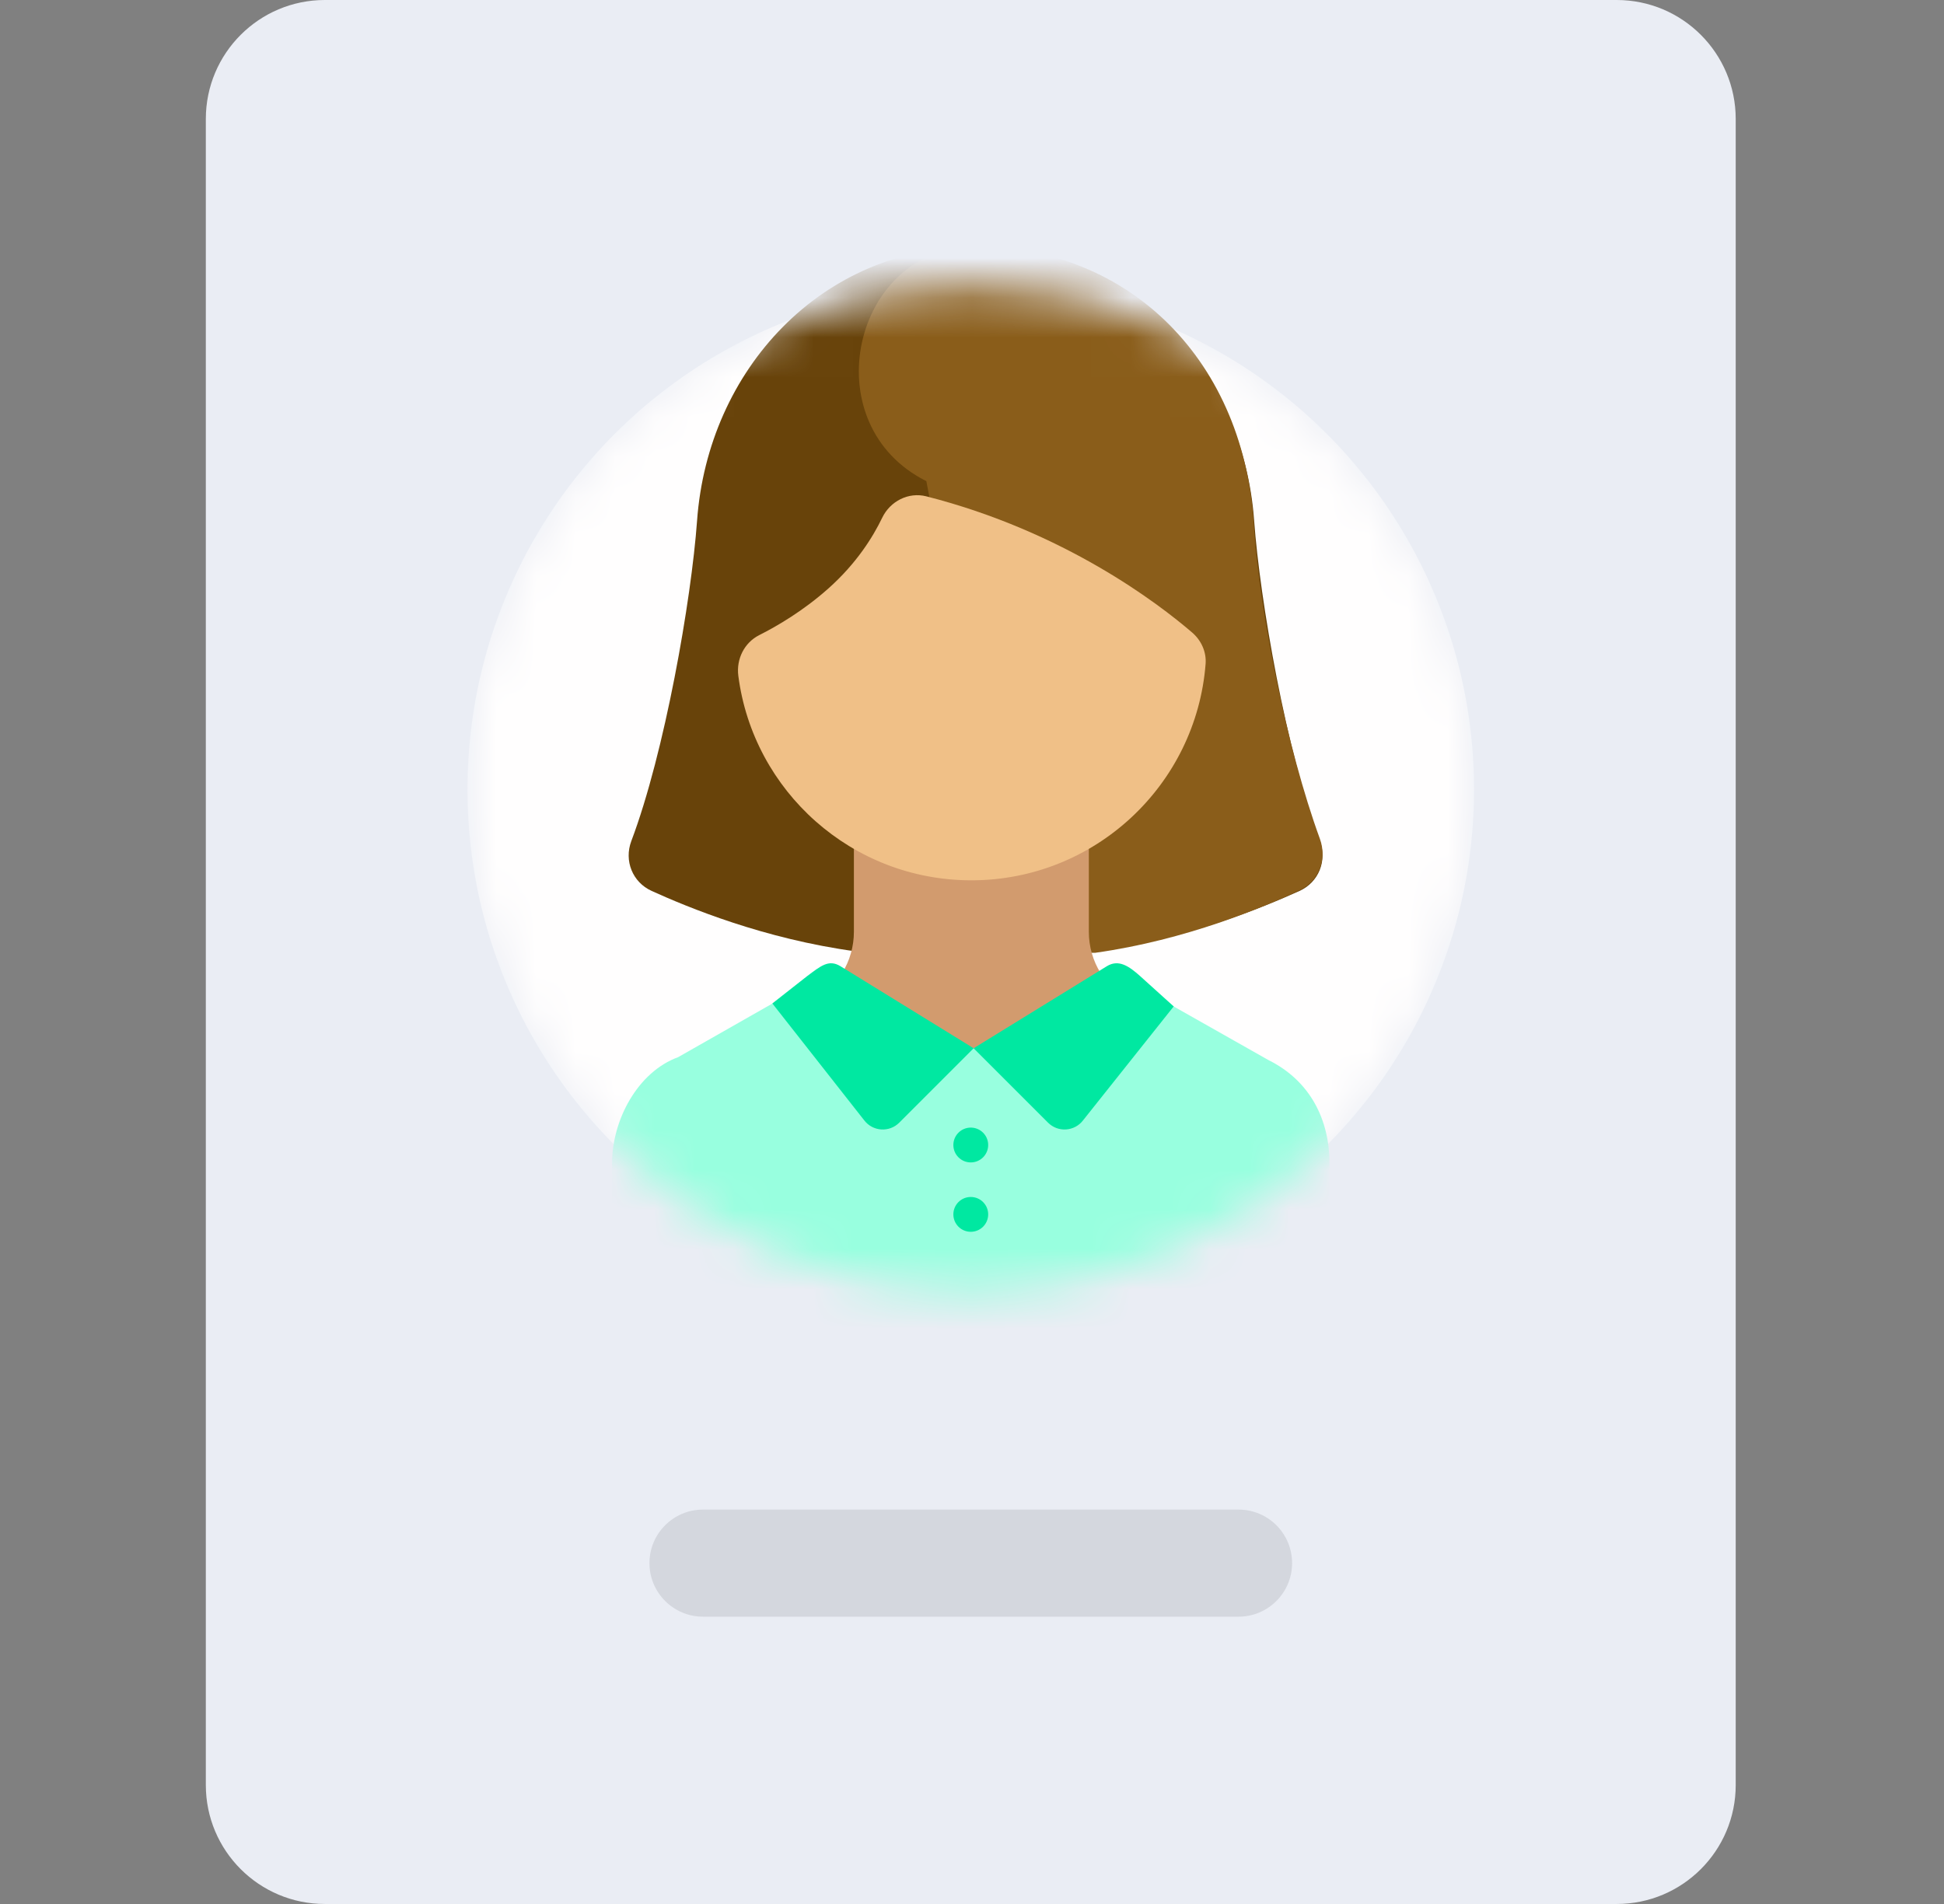
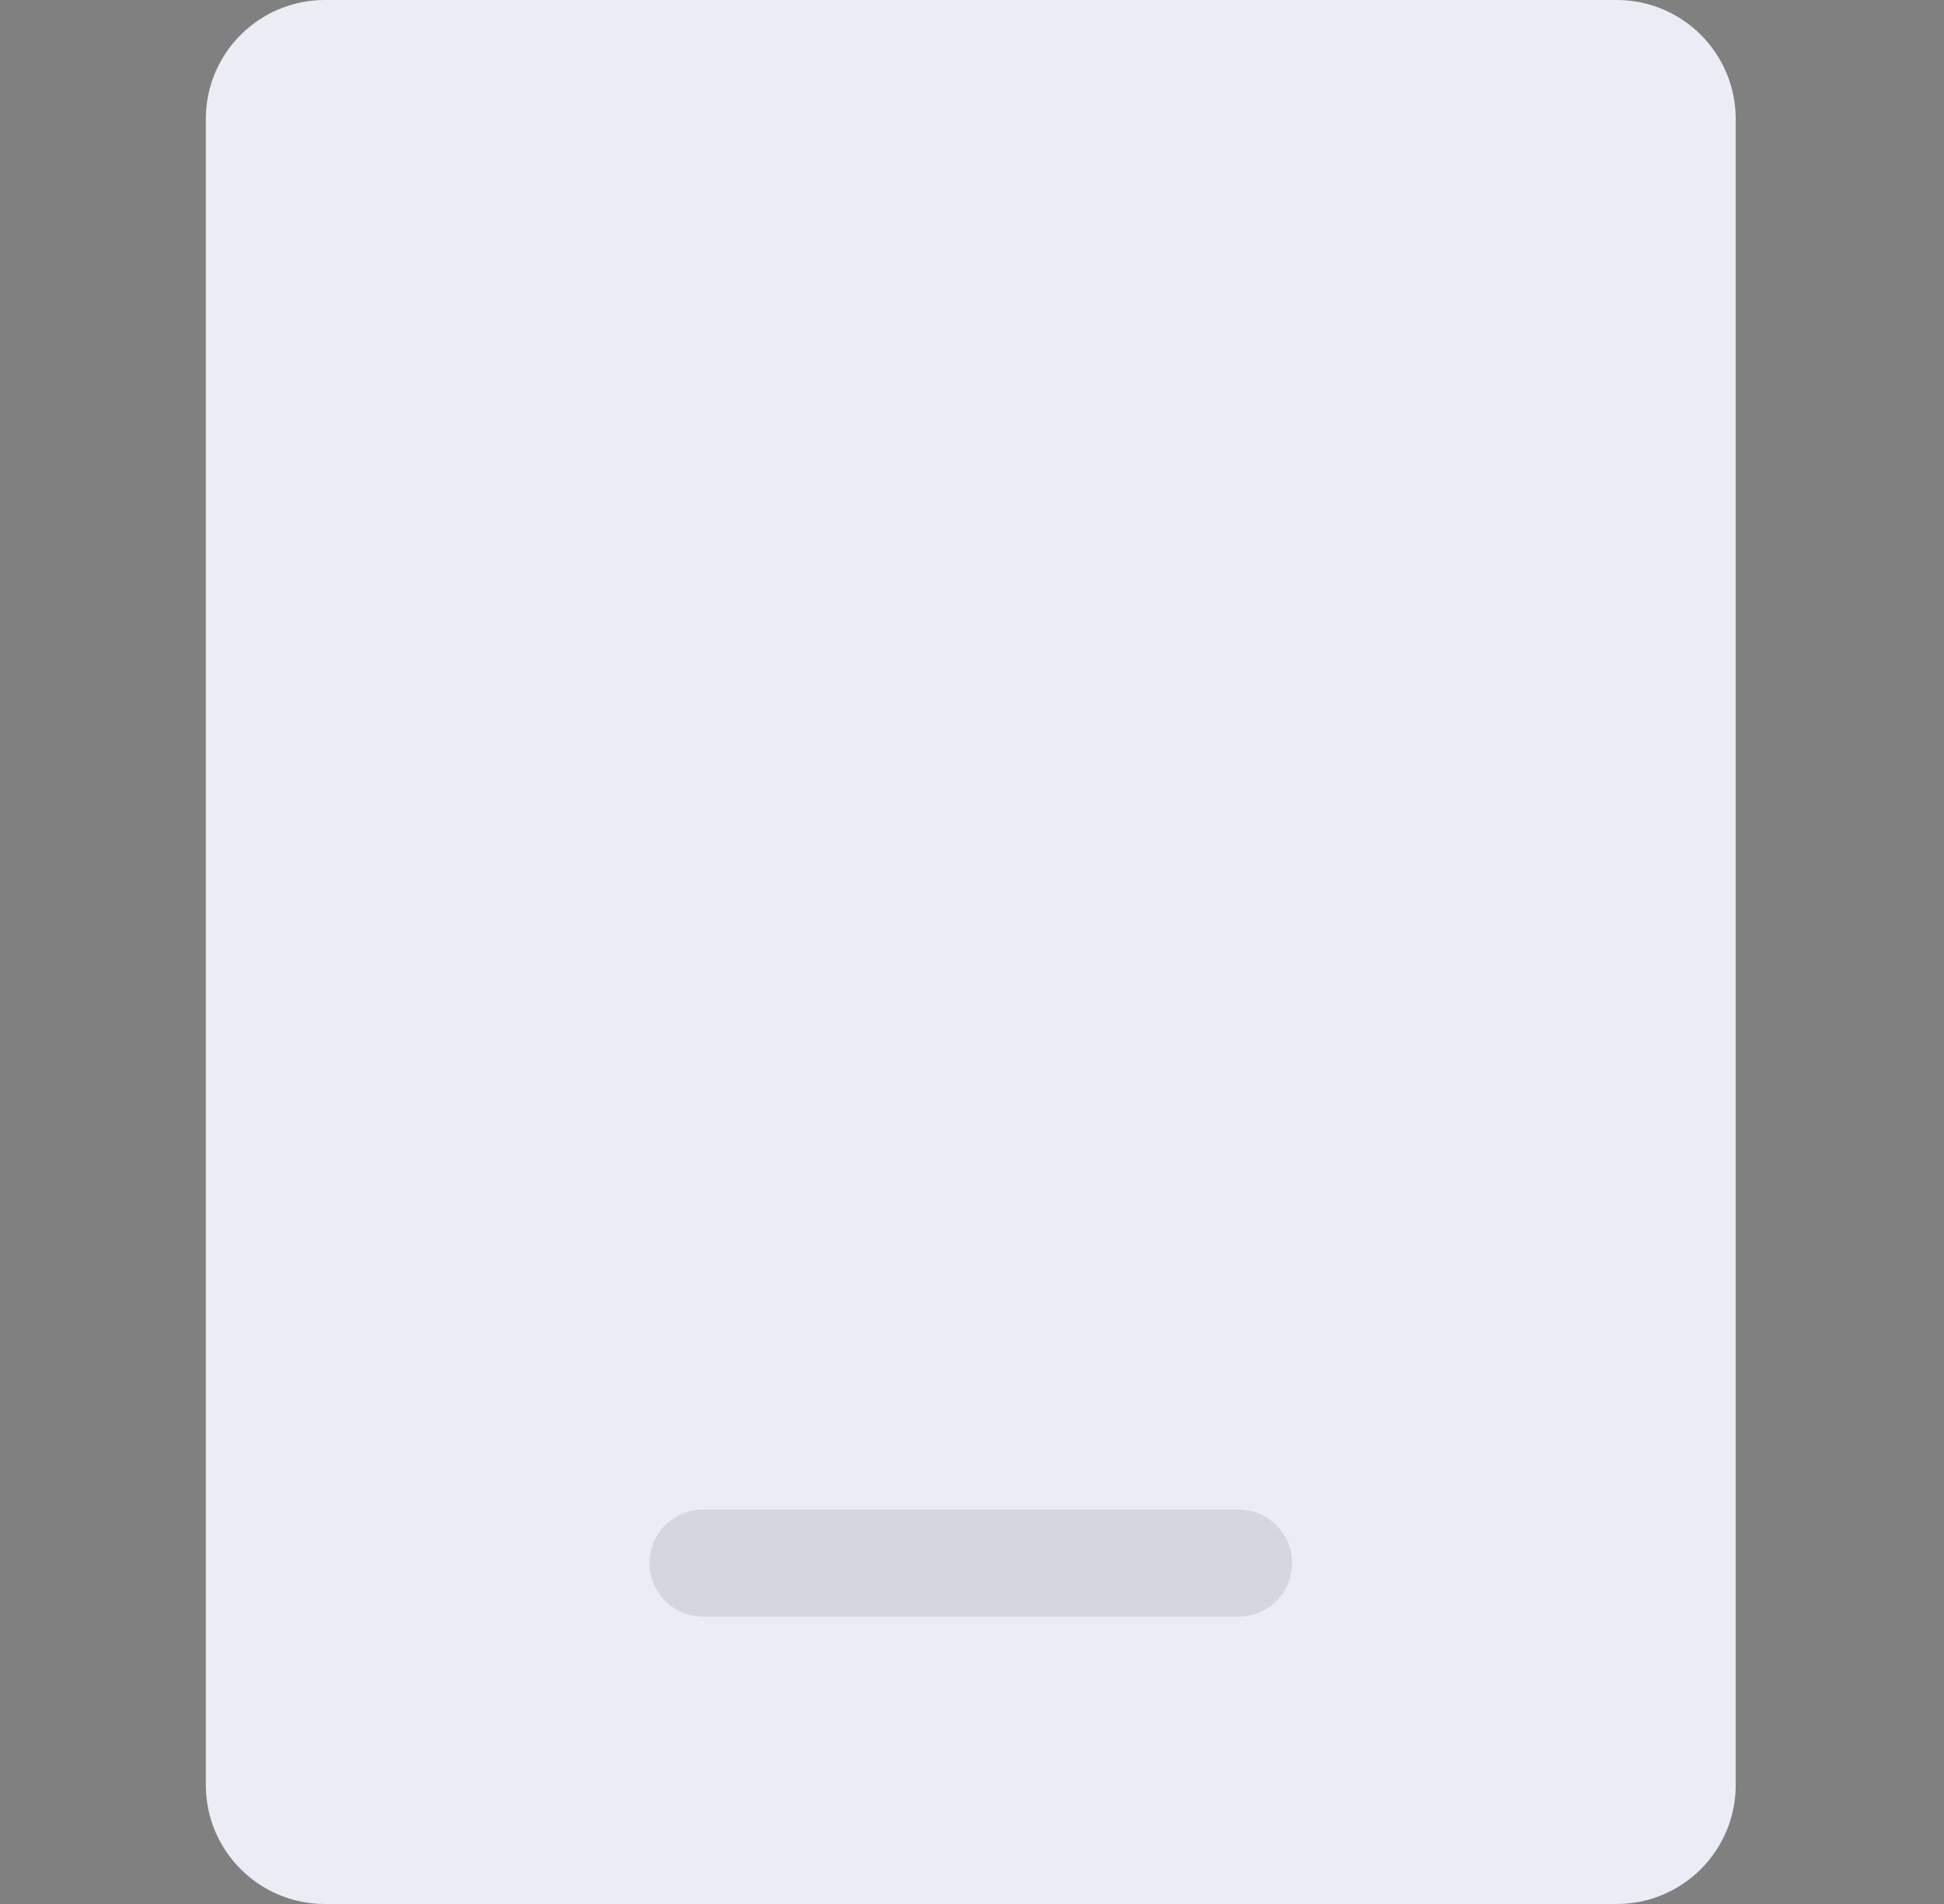
<svg xmlns="http://www.w3.org/2000/svg" width="49" height="48" viewBox="0 0 49 48" fill="none">
  <rect x="0" y="0" width="49" height="48" fill="#808080" stroke="none" />
  <path d="M43.75 3C43.75 1.343 42.407 0 40.75 0H8.188C6.531 0 5.188 1.343 5.188 3V45C5.188 46.657 6.531 48 8.188 48H40.75C42.407 48 43.75 46.657 43.75 45V3Z" fill="#EAEDF4" />
  <path d="M17.72 40.757H31.218C31.963 40.757 32.568 40.153 32.568 39.407C32.568 38.66 31.963 38.057 31.218 38.057H17.72C16.975 38.057 16.37 38.66 16.37 39.407C16.37 40.153 16.975 40.757 17.72 40.757Z" fill="#D4D7DE" />
  <mask id="mask0" mask-type="alpha" maskUnits="userSpaceOnUse" x="11" y="7" width="27" height="26">
-     <circle cx="24.469" cy="19.904" r="12.686" fill="#C4C4C4" />
-   </mask>
+     </mask>
  <g mask="url(#mask0)">
    <circle cx="24.469" cy="19.904" r="12.686" fill="#FFFEFE" />
    <path d="M33.269 21.205C32.426 18.97 31.757 15.128 31.612 13.128C31.337 9.321 28.469 6.218 24.591 6.218C20.713 6.218 17.844 9.321 17.57 13.128C17.425 15.128 16.756 18.97 15.912 21.205C15.727 21.698 15.941 22.241 16.426 22.461C17.33 22.871 19.257 23.673 21.582 23.986H27.6C29.913 23.672 31.854 22.869 32.755 22.461C33.241 22.241 33.455 21.698 33.269 21.205Z" fill="#68430A" />
    <path d="M32.755 22.445C33.24 22.218 33.455 21.656 33.269 21.147C32.426 18.837 31.757 15.426 31.612 13.359C31.411 9.104 28.469 6.218 24.591 6.218C24.581 6.218 24.572 6.218 24.562 6.218C21.586 6.231 20.535 10.424 23.096 11.989C23.25 12.083 23.349 12.128 23.349 12.128L25.592 24.021H27.6C29.913 23.697 31.854 22.867 32.755 22.445Z" fill="#8A5D1A" />
    <path d="M31.731 26.855L28.536 25.258C27.867 24.923 27.445 24.239 27.445 23.492L27.445 20.53H21.523V23.492C21.523 24.24 21.1 24.923 20.431 25.258L17.237 26.855C16.234 27.356 15.6 28.381 15.6 29.503V35.336C15.6 35.882 16.042 36.324 16.587 36.324H32.38C32.926 36.324 33.368 35.882 33.368 35.336V29.503C33.368 28.381 32.734 27.356 31.731 26.855Z" fill="#D29B6E" />
    <path d="M24.484 22.193C21.473 22.193 18.986 19.946 18.61 17.037C18.556 16.616 18.759 16.203 19.138 16.011C19.593 15.782 20.253 15.395 20.885 14.831C21.589 14.203 22.002 13.54 22.236 13.054C22.437 12.635 22.899 12.398 23.349 12.513C26.824 13.399 29.19 15.208 30.049 15.946C30.279 16.144 30.412 16.436 30.388 16.739C30.149 19.791 27.597 22.193 24.484 22.193Z" fill="#F0C087" />
    <path d="M31.971 26.724L28.716 24.882L24.535 26.43L20.705 24.596L17.092 26.652C16.071 27.024 15.427 28.241 15.427 29.328V35.681C15.427 36.038 15.716 36.327 16.073 36.327H32.865C33.222 36.327 33.511 36.038 33.511 35.681V29.328C33.511 28.241 33.035 27.252 31.971 26.724Z" fill="#98FFDF" />
    <path d="M24.541 26.427L22.666 28.303C22.414 28.555 21.997 28.526 21.782 28.242L19.468 25.297L20.345 24.608C20.68 24.359 20.887 24.175 21.185 24.359L24.541 26.427Z" fill="#00E8A1" />
-     <path d="M24.541 26.427L26.417 28.303C26.669 28.555 27.086 28.526 27.301 28.242L29.584 25.372L28.738 24.608C28.46 24.359 28.196 24.175 27.898 24.359L24.541 26.427Z" fill="#00E8A1" />
+     <path d="M24.541 26.427L26.417 28.303C26.669 28.555 27.086 28.526 27.301 28.242L29.584 25.372C28.46 24.359 28.196 24.175 27.898 24.359L24.541 26.427Z" fill="#00E8A1" />
    <circle cx="24.469" cy="28.866" r="0.439" fill="#00E8A1" />
    <circle cx="24.469" cy="30.615" r="0.439" fill="#00E8A1" />
  </g>
</svg>